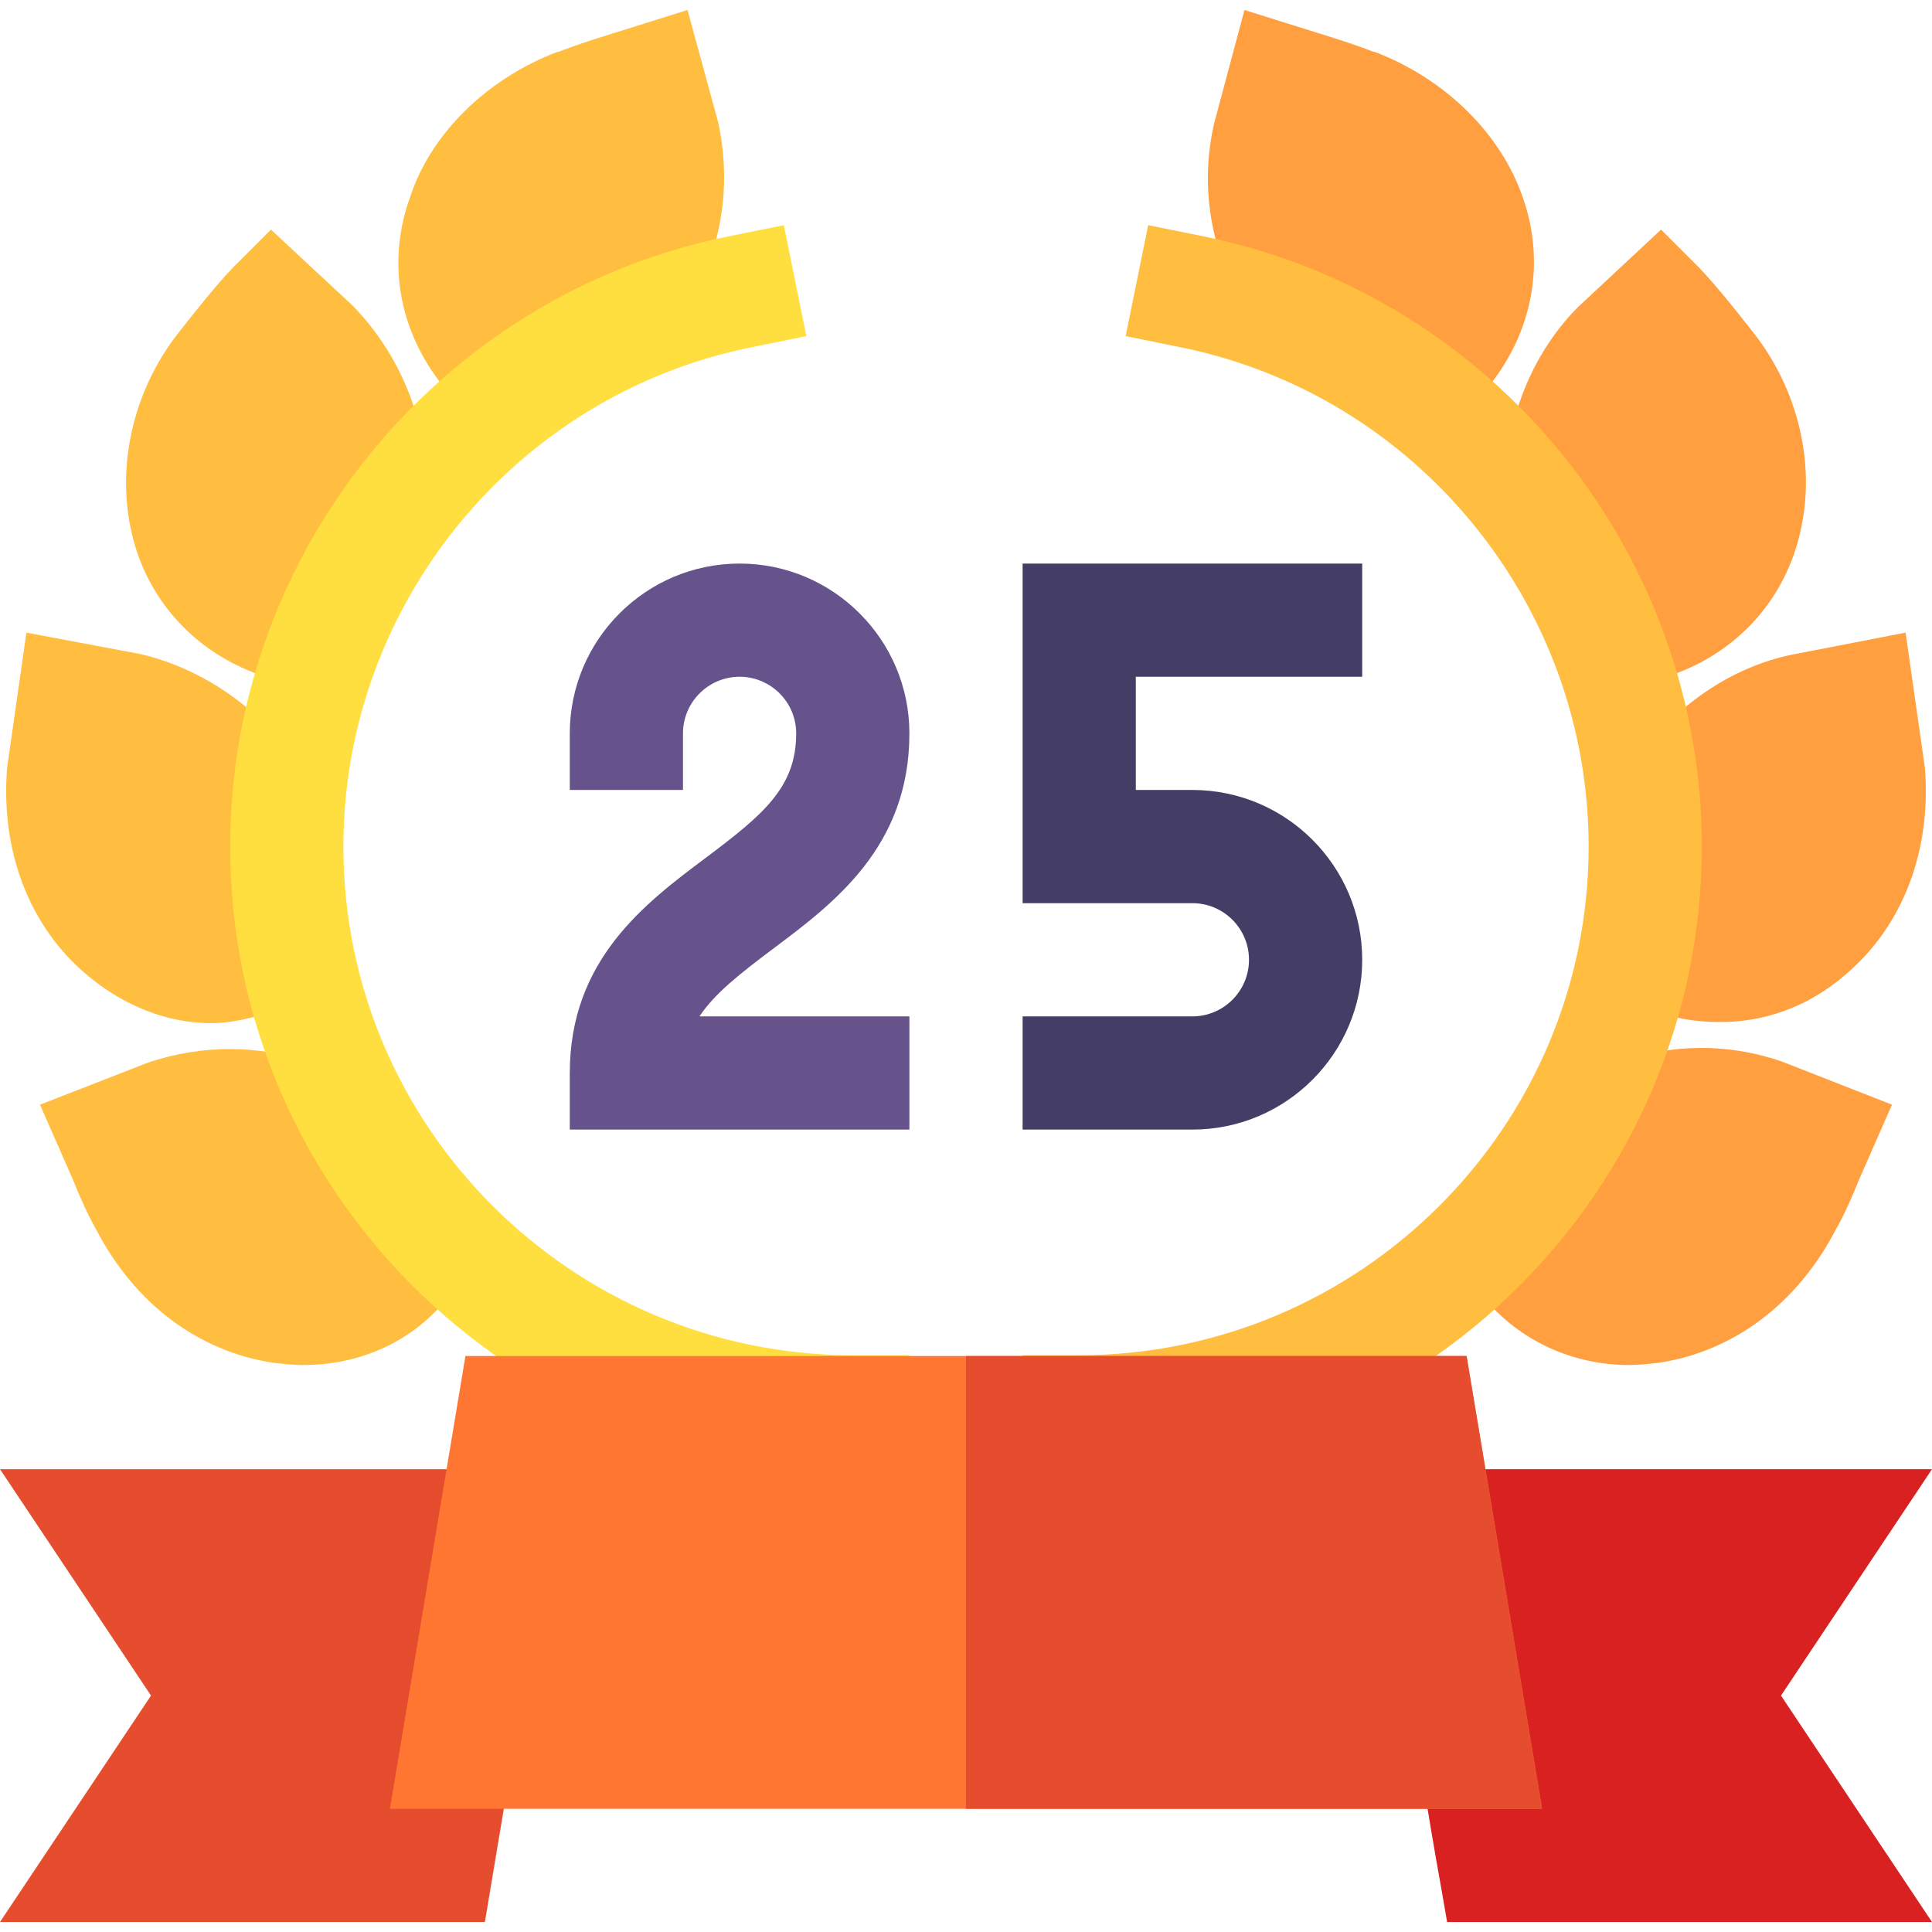
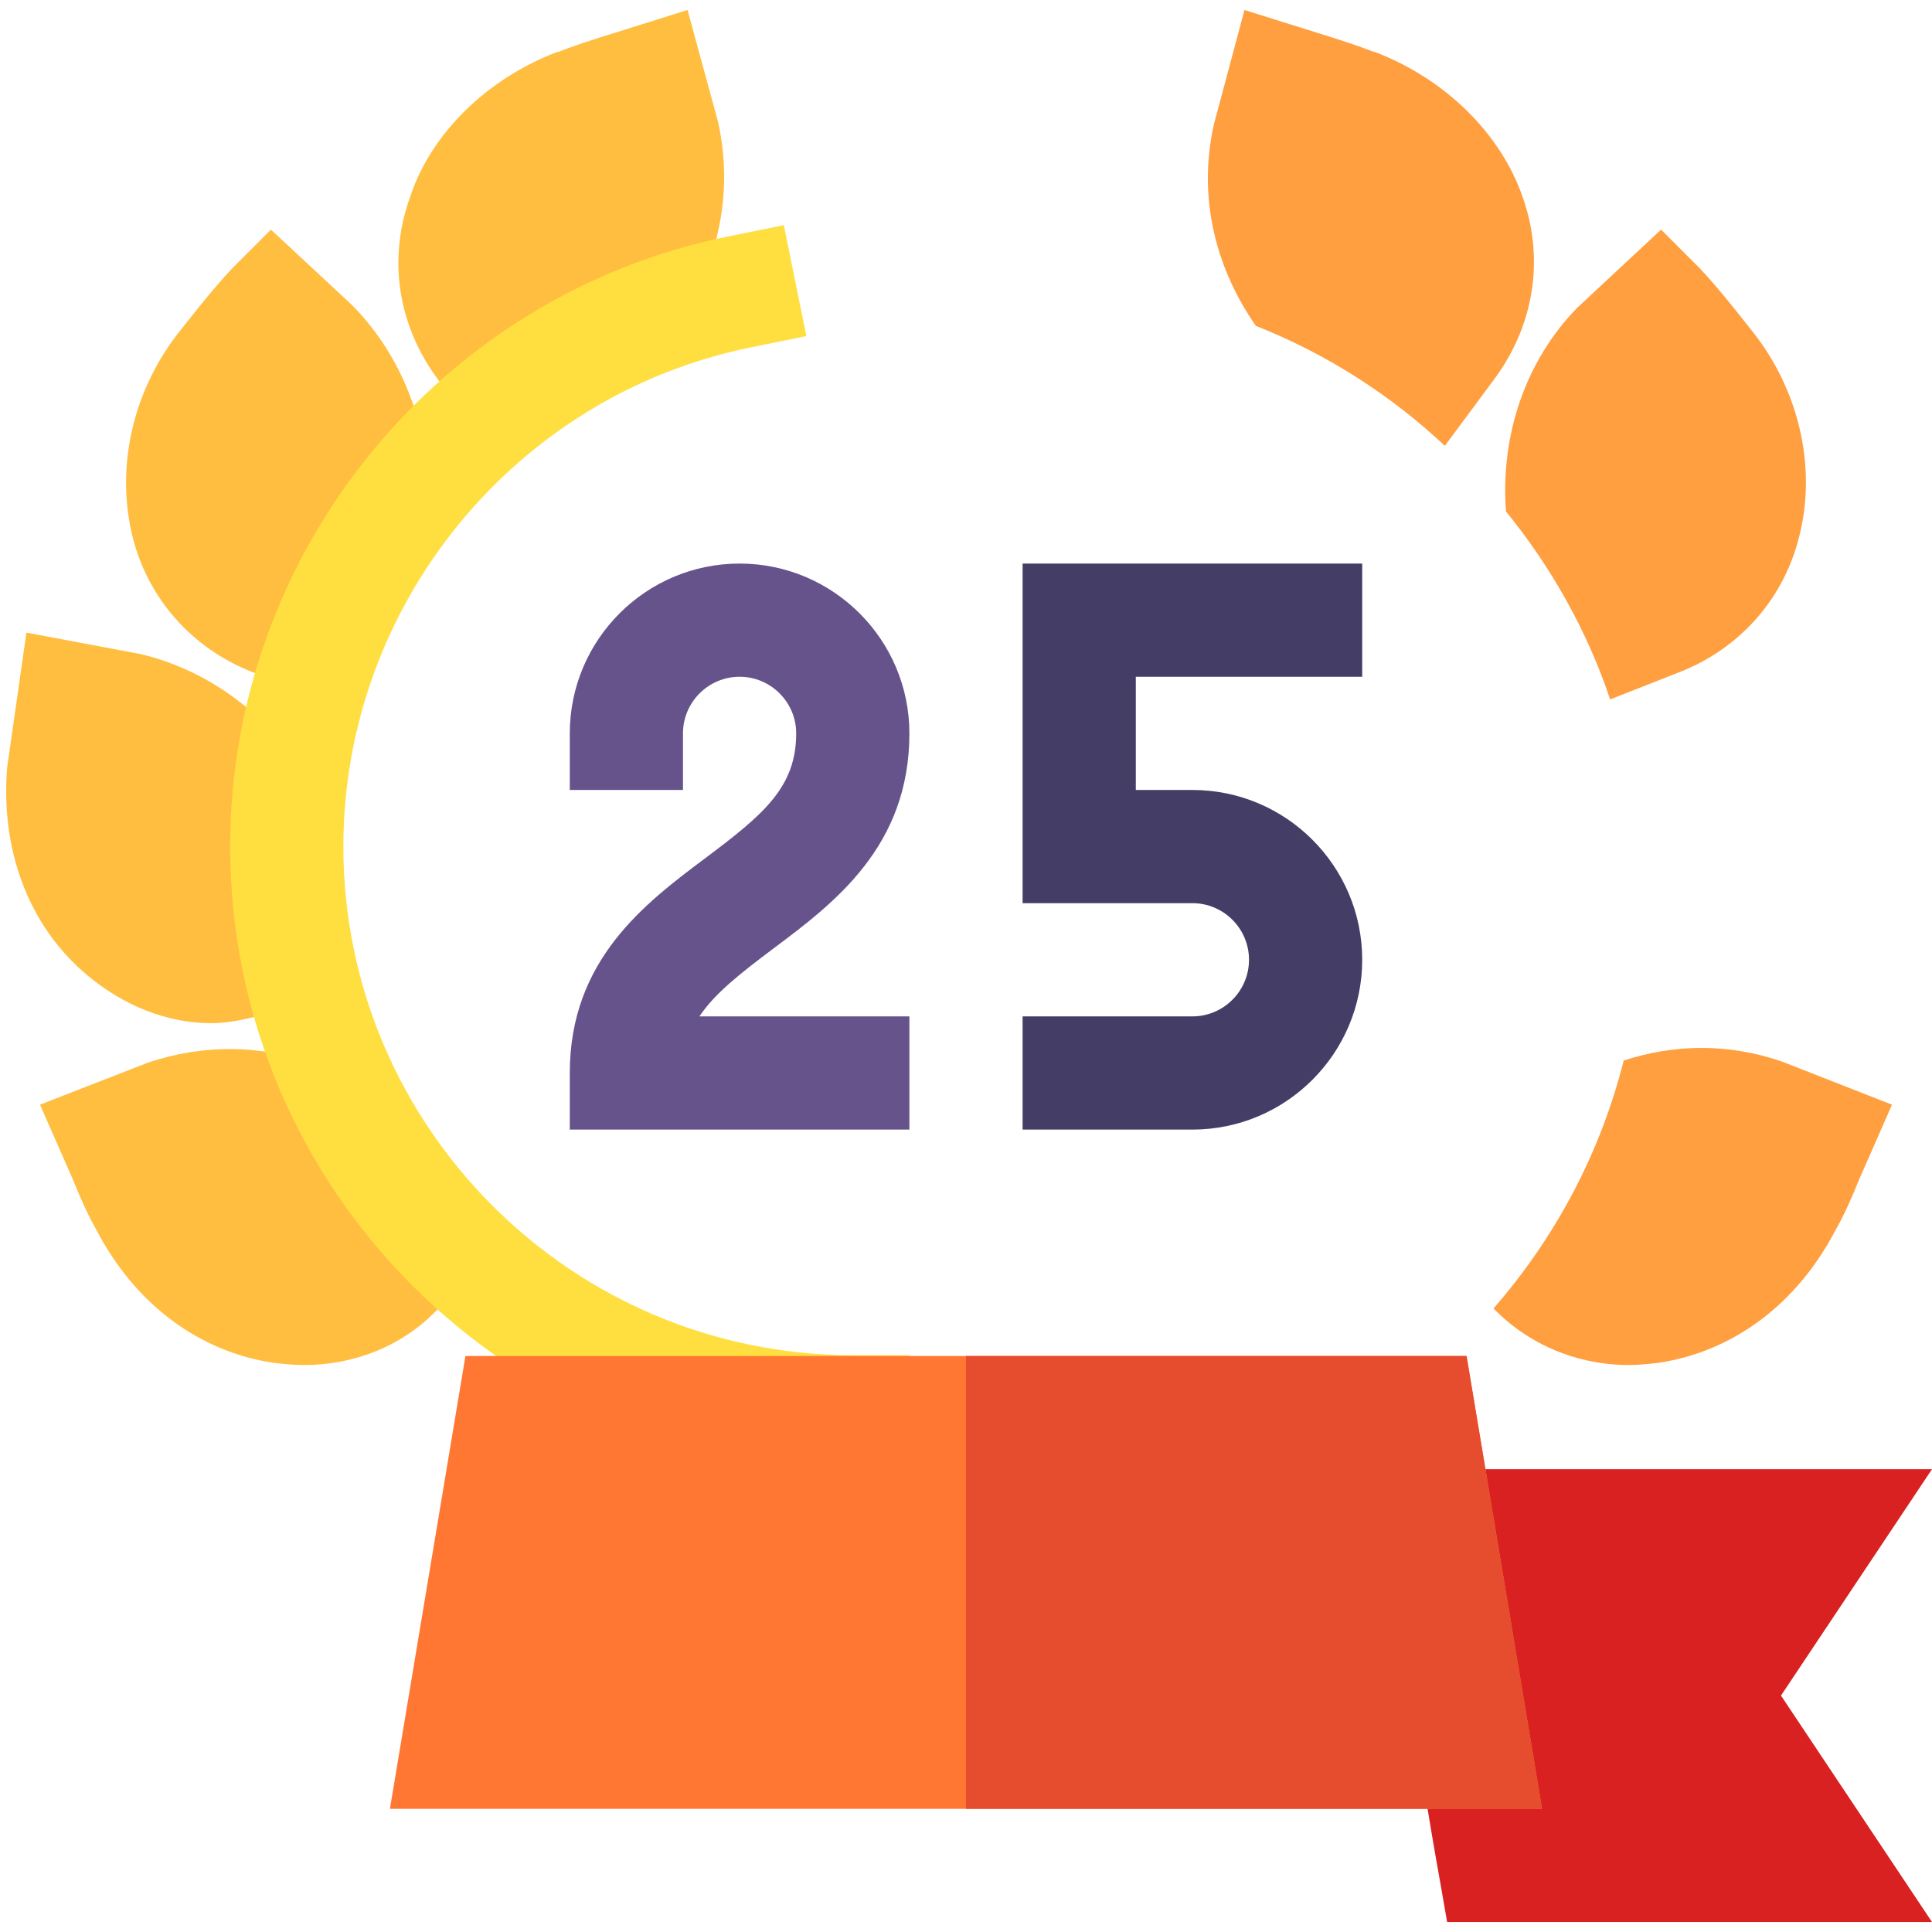
<svg xmlns="http://www.w3.org/2000/svg" width="131" height="131" viewBox="0 0 131 131" fill="none">
  <g clip-path="url(#clip0_1316_16)">
    <path d="M103.264 13.42C101.806 9.121 98.045 5.36 93.21 3.518H93.133C91.981 3.058 90.754 2.674 89.525 2.29L84.382 0.678L82.309 8.431C81.159 13.573 82.54 18.332 85.151 22.093C89.985 24.012 94.284 26.776 97.969 30.23L101.269 25.778C104.033 22.093 104.723 17.565 103.264 13.42Z" fill="#FF9F40" />
    <path d="M118.769 22.401C117.619 20.942 116.467 19.484 115.239 18.179L112.629 15.569L106.949 20.865C103.418 24.473 101.729 29.539 102.113 34.682C105.183 38.443 107.64 42.818 109.175 47.424L113.858 45.581C118.003 43.969 121.072 40.515 122.07 36.063C123.145 31.458 121.917 26.315 118.769 22.401Z" fill="#FF9F40" />
-     <path d="M129.209 42.895L121.303 44.43C116.85 45.428 113.013 48.345 110.557 52.182C111.247 55.099 111.554 58.169 111.554 61.24C111.554 63.696 111.324 66.153 110.863 68.455L113.704 68.993C114.701 69.222 115.7 69.299 116.697 69.299C119.691 69.299 122.684 68.225 125.141 66.076C129.055 62.775 130.974 57.632 130.514 52.029L129.209 42.895Z" fill="#FF9F40" />
    <path d="M120.842 71.986C117.081 70.681 113.397 70.835 110.097 71.909C108.484 78.28 105.414 83.96 101.269 88.719C103.649 91.175 106.95 92.557 110.48 92.557C111.094 92.557 111.785 92.481 112.476 92.404C117.542 91.636 121.841 88.412 124.45 83.423C125.064 82.349 125.602 81.12 126.062 79.969L128.287 74.903L120.842 71.986Z" fill="#FF9F40" />
    <path d="M48.691 8.277L46.618 0.678L41.475 2.29C40.246 2.674 39.019 3.057 37.867 3.518H37.791C32.955 5.36 29.194 9.121 27.813 13.343C26.277 17.565 26.968 22.093 29.732 25.778L33.032 30.23C36.716 26.776 41.015 24.012 45.85 22.093C48.46 18.332 49.841 13.496 48.691 8.277Z" fill="#FFBE40" />
    <path d="M23.898 20.712L18.371 15.569L15.761 18.179C14.533 19.484 13.381 20.942 12.23 22.401C9.083 26.315 7.855 31.458 8.929 36.14C9.927 40.515 12.997 43.97 17.142 45.581L21.825 47.424C23.437 42.741 25.817 38.366 28.963 34.528C29.27 29.462 27.505 24.396 23.898 20.712Z" fill="#FFBE40" />
    <path d="M20.443 52.182C17.987 48.345 14.072 45.428 9.543 44.353L1.791 42.895L0.486 52.029C0.025 57.632 1.944 62.775 5.859 66.076C8.393 68.225 11.385 69.376 14.303 69.376C15.223 69.376 16.145 69.222 17.066 68.993L20.06 68.455C19.676 66.153 19.445 63.696 19.445 61.24C19.445 58.169 19.753 55.1 20.443 52.182Z" fill="#FFBE40" />
    <path d="M20.903 71.986C17.603 70.912 13.842 70.758 10.004 72.063L2.712 74.903L4.938 79.969C5.398 81.12 5.936 82.348 6.551 83.423C9.159 88.412 13.458 91.636 18.524 92.404C19.215 92.48 19.906 92.557 20.597 92.557C24.051 92.557 27.275 91.252 29.578 88.873L29.732 88.719C25.586 83.96 22.516 78.28 20.903 71.986Z" fill="#FFBE40" />
-     <path d="M69.338 99.566V91.891H73.176C92.223 91.883 107.717 76.412 107.717 57.402C107.717 41.039 96.098 26.804 80.087 23.555L76.324 22.79L77.853 15.268L81.616 16.029C101.188 20.005 115.393 37.403 115.393 57.402C115.393 80.643 96.458 99.559 73.176 99.566H69.338Z" fill="#FFBE40" />
    <path d="M61.662 99.566H57.824C34.542 99.559 15.607 80.643 15.607 57.402C15.607 37.403 29.812 20.005 49.384 16.029L53.147 15.268L54.676 22.79L50.913 23.554C34.902 26.804 23.283 41.039 23.283 57.402C23.283 76.412 38.777 91.883 57.824 91.891H61.662V99.566Z" fill="#FFDF40" />
-     <path d="M32.878 130.322H0L10.239 114.97L0 99.619H38.013L32.878 130.322Z" fill="#E64C2E" />
    <path d="M131 130.322H98.122C96.912 123.261 98.294 131.852 92.987 99.619H131L120.761 114.97L131 130.322Z" fill="#D92121" />
    <path d="M104.561 122.646H26.439L31.559 91.943H99.441L104.561 122.646Z" fill="#FF7733" />
    <path d="M65.5 122.646H104.561L99.441 91.943H65.5V122.646Z" fill="#E64C2E" />
    <path d="M61.662 76.592H38.635V72.754C38.635 65.078 43.739 61.247 47.847 58.17C51.767 55.228 53.986 53.384 53.986 49.726C53.986 47.609 52.262 45.888 50.148 45.888C48.035 45.888 46.31 47.609 46.31 49.726V53.564H38.635V49.726C38.635 43.377 43.8 38.213 50.148 38.213C56.497 38.213 61.662 43.377 61.662 49.726C61.662 57.402 56.557 61.233 52.45 64.309C50.163 66.026 48.454 67.368 47.427 68.916H61.662V76.592Z" fill="#66538C" />
    <path d="M80.852 76.592H69.338V68.916H80.852C82.966 68.916 84.689 67.195 84.689 65.078C84.689 62.96 82.966 61.24 80.852 61.24H69.338V38.213H92.365V45.888H77.014V53.564H80.852C87.201 53.564 92.365 58.729 92.365 65.078C92.365 71.427 87.201 76.592 80.852 76.592Z" fill="#443D66" />
  </g>
  <defs>
    <clipPath id="clip0_1316_16">
      <rect width="131" height="131" fill="white" />
    </clipPath>
  </defs>
</svg>